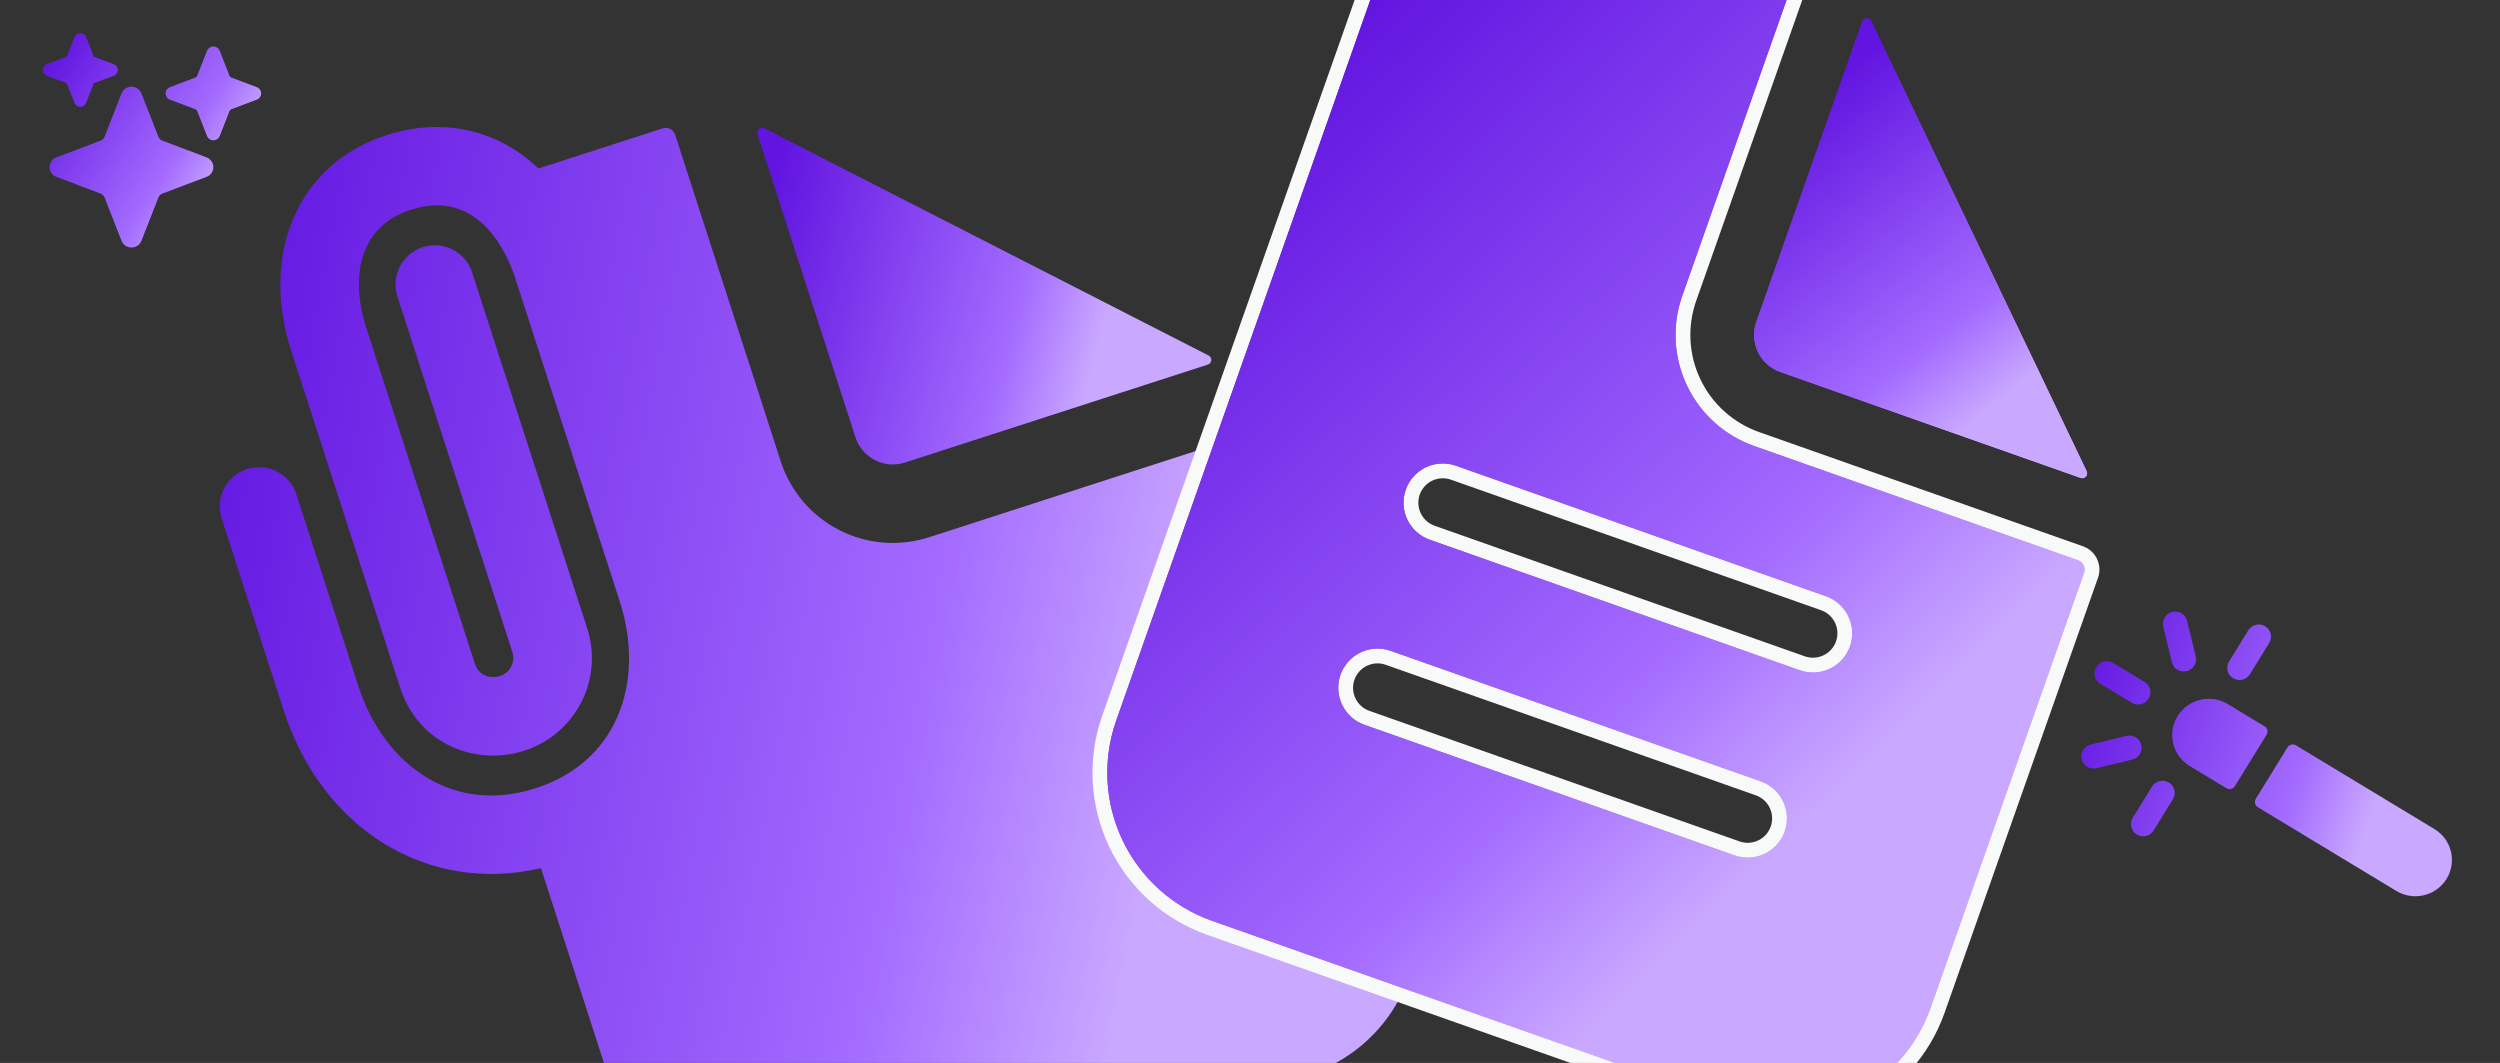
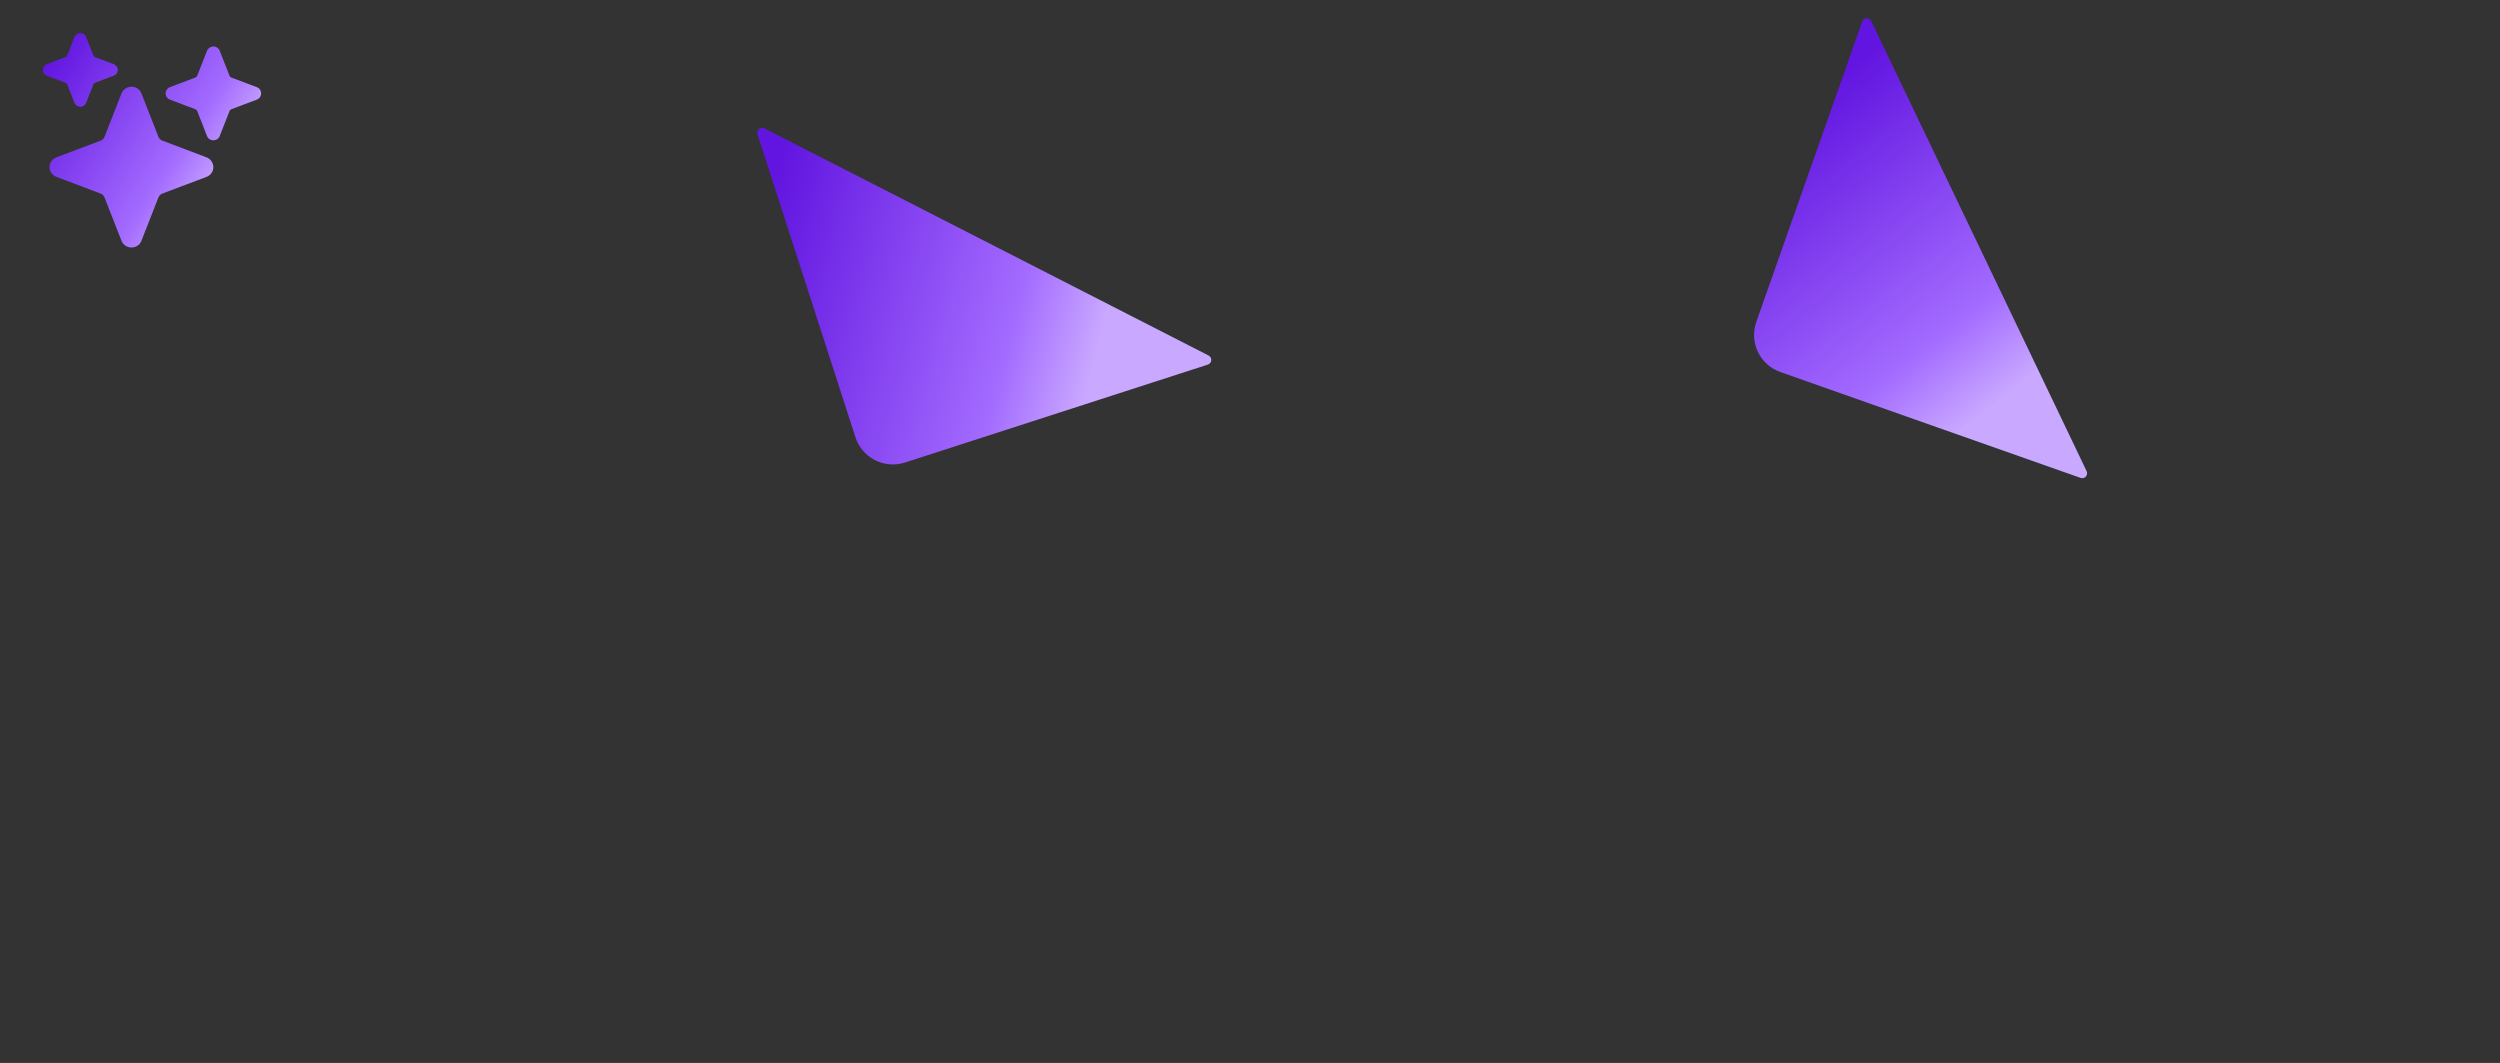
<svg xmlns="http://www.w3.org/2000/svg" width="675" height="287" viewBox="0 0 675 287" fill="none">
  <rect x="0" y="0" width="675" height="287" fill="#333333" stroke="none" />
-   <path d="M339.082 116.527L250.842 145.058C242.819 147.653 234.093 146.953 226.585 143.114C219.077 139.275 213.401 132.61 210.807 124.587L182.276 36.347C182.059 35.679 181.587 35.123 180.961 34.803C180.335 34.483 179.608 34.425 178.939 34.641L145.377 45.493C143.495 43.694 141.455 42.068 139.281 40.635C129.097 33.965 116.695 32.489 104.348 36.482C80.599 44.161 70.044 68.187 78.683 94.905L108.029 185.666C113.124 201.423 129 206.732 141.392 202.725C144.724 201.688 147.816 199.995 150.486 197.747C153.155 195.498 155.349 192.739 156.938 189.632C158.527 186.524 159.48 183.13 159.739 179.65C159.999 176.169 159.561 172.671 158.451 169.362L127.475 73.559C126.61 70.885 124.718 68.663 122.215 67.383C119.713 66.104 116.804 65.871 114.13 66.735C111.455 67.6 109.233 69.492 107.954 71.995C106.674 74.498 106.441 77.406 107.306 80.081L138.282 175.884C138.52 176.545 138.62 177.247 138.575 177.948C138.531 178.65 138.343 179.334 138.023 179.959C137.703 180.585 137.258 181.138 136.716 181.585C136.174 182.031 135.546 182.362 134.87 182.556C133.465 183.011 129.535 183.279 128.198 179.144L98.852 88.383C94.91 76.194 96.001 61.458 110.869 56.651C129.582 50.6 137.182 69.132 139.063 74.95L167.34 162.402C170.896 173.4 170.664 184.461 166.688 193.565C162.653 202.812 155.033 209.453 144.652 212.81C134.272 216.166 124.206 215.244 115.521 210.108C106.968 205.056 100.304 196.225 96.748 185.227L80.01 133.461C79.146 130.787 77.254 128.565 74.751 127.286C72.248 126.006 69.34 125.773 66.665 126.638C63.991 127.502 61.769 129.394 60.489 131.897C59.21 134.4 58.977 137.308 59.841 139.983L76.579 191.748C87.076 224.214 115.764 241.476 146.062 234.395L168.956 305.201C172.415 315.899 179.983 324.785 189.994 329.904C200.005 335.023 211.639 335.955 222.337 332.496L353.436 290.107C364.134 286.648 373.02 279.081 378.139 269.07C383.258 259.059 384.19 247.425 380.731 236.726L342.418 118.233C342.202 117.565 341.729 117.009 341.103 116.689C340.478 116.369 339.75 116.311 339.082 116.527Z" fill="url(#paint0_linear_930_7833)" />
  <path d="M244.321 124.888L326.138 98.434C326.386 98.353 326.604 98.2 326.766 97.994C326.927 97.789 327.025 97.54 327.045 97.28C327.066 97.02 327.009 96.759 326.882 96.531C326.755 96.302 326.564 96.117 326.331 95.997L206.383 34.664C206.15 34.546 205.887 34.499 205.628 34.529C205.369 34.56 205.124 34.667 204.925 34.836C204.726 35.005 204.582 35.23 204.51 35.481C204.438 35.732 204.442 35.999 204.521 36.248L230.975 118.064C231.84 120.739 233.732 122.961 236.235 124.24C238.738 125.52 241.646 125.753 244.321 124.888Z" fill="url(#paint1_linear_930_7833)" />
-   <path d="M561.741 149.384L474.282 118.541C466.83 115.913 460.727 110.432 457.316 103.303C453.904 96.175 453.464 87.984 456.093 80.532L486.936 -6.927C487.346 -8.09 487.277 -9.368 486.745 -10.48C486.212 -11.592 485.26 -12.448 484.097 -12.858L426.625 -33.126C415.521 -37.042 403.316 -36.387 392.696 -31.304C382.075 -26.221 373.909 -17.128 369.993 -6.024L299.494 193.88C295.578 204.984 296.234 217.189 301.316 227.809C306.399 238.43 315.492 246.596 326.596 250.512L466.529 299.861C477.633 303.777 489.838 303.122 500.458 298.039C511.079 292.956 519.245 283.863 523.161 272.759L564.579 155.315C564.989 154.152 564.921 152.874 564.388 151.762C563.856 150.649 562.904 149.794 561.741 149.384ZM469.019 229.068L369.067 193.818C366.916 193.06 365.155 191.478 364.17 189.421C363.186 187.364 363.059 185 363.817 182.85C364.576 180.699 366.158 178.938 368.215 177.953C370.272 176.969 372.635 176.842 374.786 177.6L474.738 212.85C476.889 213.608 478.65 215.19 479.635 217.247C480.619 219.304 480.746 221.668 479.988 223.818C479.229 225.969 477.648 227.73 475.59 228.715C473.533 229.699 471.17 229.826 469.019 229.068ZM486.644 179.092L386.691 143.842C384.541 143.084 382.779 141.502 381.795 139.445C380.81 137.388 380.683 135.024 381.442 132.874C382.2 130.723 383.782 128.962 385.839 127.977C387.896 126.993 390.26 126.866 392.411 127.624L492.363 162.873C494.514 163.632 496.275 165.214 497.259 167.271C498.244 169.328 498.371 171.692 497.612 173.842C496.854 175.993 495.272 177.754 493.215 178.739C491.158 179.723 488.794 179.85 486.644 179.092Z" fill="url(#paint2_linear_930_7833)" stroke="#F8FAFA" stroke-width="4" />
  <path d="M563.392 127.215L505.236 5.695C505.123 5.459 504.943 5.263 504.718 5.13C504.493 4.997 504.234 4.933 503.973 4.947C503.712 4.961 503.461 5.052 503.252 5.208C503.042 5.364 502.884 5.578 502.796 5.824L474.197 86.917C473.263 89.568 473.419 92.481 474.632 95.017C475.846 97.552 478.017 99.502 480.668 100.437L561.76 129.035C562.007 129.121 562.274 129.132 562.526 129.067C562.779 129.001 563.007 128.863 563.182 128.668C563.356 128.474 563.469 128.232 563.507 127.974C563.544 127.715 563.504 127.451 563.392 127.215Z" fill="url(#paint3_linear_930_7833)" />
  <path d="M35.495 66.826C34.913 66.829 34.344 66.657 33.863 66.334C33.383 66.011 33.015 65.551 32.807 65.017L28.219 53.303C28.126 53.067 27.984 52.852 27.802 52.673C27.62 52.495 27.401 52.355 27.161 52.264L15.226 47.755C14.682 47.551 14.215 47.189 13.885 46.718C13.555 46.246 13.379 45.688 13.379 45.116C13.379 44.545 13.555 43.986 13.885 43.515C14.215 43.044 14.682 42.682 15.226 42.477L27.157 37.972C27.398 37.881 27.616 37.742 27.798 37.563C27.981 37.384 28.123 37.169 28.216 36.933L32.807 25.216C33.016 24.682 33.385 24.223 33.864 23.899C34.344 23.575 34.913 23.402 35.495 23.402C36.078 23.402 36.646 23.575 37.126 23.899C37.606 24.223 37.975 24.682 38.183 25.216L42.772 36.93C42.864 37.166 43.007 37.38 43.189 37.559C43.371 37.738 43.59 37.878 43.83 37.969L55.692 42.45C56.258 42.656 56.745 43.028 57.088 43.516C57.431 44.003 57.612 44.583 57.607 45.175C57.599 45.737 57.418 46.283 57.09 46.743C56.761 47.203 56.3 47.556 55.765 47.755L43.833 52.26C43.593 52.352 43.375 52.491 43.192 52.67C43.01 52.849 42.868 53.063 42.775 53.299L38.183 65.017C37.976 65.551 37.608 66.011 37.127 66.334C36.647 66.657 36.078 66.829 35.495 66.826ZM21.675 28.834C21.334 28.834 21.001 28.732 20.719 28.543C20.438 28.353 20.221 28.084 20.099 27.771L18.157 22.814C18.115 22.706 18.05 22.607 17.966 22.525C17.883 22.443 17.783 22.379 17.672 22.338L12.623 20.432C12.305 20.311 12.031 20.099 11.838 19.822C11.644 19.546 11.541 19.219 11.541 18.884C11.541 18.549 11.644 18.221 11.838 17.945C12.031 17.669 12.305 17.456 12.623 17.336L17.672 15.429C17.783 15.388 17.883 15.324 17.966 15.242C18.05 15.16 18.115 15.062 18.157 14.953L20.081 10.04C20.19 9.751 20.377 9.496 20.622 9.303C20.867 9.111 21.16 8.987 21.472 8.946C21.845 8.901 22.223 8.98 22.546 9.171C22.868 9.361 23.117 9.651 23.252 9.996L25.194 14.953C25.236 15.062 25.301 15.16 25.385 15.242C25.468 15.324 25.568 15.388 25.679 15.429L30.727 17.336C31.046 17.456 31.32 17.669 31.513 17.945C31.706 18.221 31.81 18.549 31.81 18.884C31.81 19.219 31.706 19.546 31.513 19.822C31.32 20.099 31.046 20.311 30.727 20.432L25.679 22.338C25.568 22.379 25.468 22.443 25.384 22.525C25.301 22.607 25.236 22.706 25.194 22.814L23.252 27.771C23.129 28.084 22.913 28.353 22.632 28.543C22.35 28.732 22.017 28.834 21.675 28.834ZM57.607 37.88C57.235 37.88 56.871 37.769 56.564 37.562C56.257 37.355 56.022 37.061 55.888 36.72L53.257 30.007C53.211 29.888 53.14 29.781 53.049 29.691C52.958 29.602 52.848 29.532 52.728 29.486L45.89 26.904C45.543 26.772 45.244 26.541 45.033 26.239C44.823 25.938 44.71 25.581 44.71 25.216C44.71 24.85 44.823 24.493 45.033 24.192C45.244 23.891 45.543 23.659 45.89 23.527L52.728 20.945C52.848 20.899 52.958 20.83 53.049 20.74C53.14 20.651 53.211 20.543 53.257 20.425L55.868 13.759C55.987 13.444 56.191 13.166 56.459 12.956C56.726 12.745 57.046 12.61 57.385 12.564C57.793 12.516 58.205 12.602 58.557 12.81C58.909 13.018 59.179 13.335 59.327 13.712L61.957 20.425C62.003 20.543 62.074 20.651 62.166 20.74C62.257 20.83 62.366 20.899 62.487 20.945L69.324 23.527C69.672 23.659 69.97 23.891 70.181 24.192C70.392 24.493 70.504 24.85 70.504 25.216C70.504 25.581 70.392 25.938 70.181 26.239C69.97 26.541 69.672 26.772 69.324 26.904L62.487 29.486C62.366 29.532 62.257 29.602 62.166 29.691C62.074 29.781 62.003 29.888 61.957 30.007L59.327 36.72C59.193 37.061 58.957 37.355 58.65 37.562C58.343 37.769 57.98 37.88 57.607 37.88Z" fill="url(#paint4_linear_930_7833)" />
-   <path d="M575.687 205.075L566.012 207.416C564.239 207.845 562.439 206.757 562.014 204.998C561.588 203.239 562.691 201.449 564.465 201.02L574.14 198.679C575.914 198.25 577.713 199.338 578.138 201.097C578.564 202.856 577.461 204.646 575.687 205.075ZM578.068 190.134C577.221 190.338 576.313 190.198 575.563 189.745L567.091 184.622C565.541 183.685 565.048 181.647 565.998 180.105C566.948 178.563 569.004 178.066 570.553 179.003L579.025 184.126C580.595 185.058 581.088 187.097 580.118 188.643C579.658 189.389 578.934 189.924 578.068 190.134ZM590.395 181.206C588.621 181.635 586.822 180.547 586.396 178.788L584.075 169.194C583.65 167.435 584.753 165.645 586.526 165.216C588.3 164.787 590.099 165.875 590.525 167.634L592.846 177.228C593.271 178.987 592.168 180.777 590.395 181.206ZM605.439 183.512C603.665 183.941 601.866 182.853 601.441 181.094C601.237 180.255 601.382 179.352 601.841 178.606L607.035 170.178C607.985 168.636 610.041 168.139 611.59 169.076C613.14 170.013 613.633 172.051 612.683 173.593L607.489 182.022C607.03 182.768 606.286 183.307 605.439 183.512ZM579.44 225.706C577.667 226.135 575.867 225.047 575.442 223.288C575.239 222.448 575.383 221.546 575.843 220.8L581.036 212.371C581.986 210.83 584.042 210.332 585.592 211.269C587.141 212.206 587.634 214.245 586.684 215.786L581.491 224.215C581.031 224.961 580.287 225.501 579.44 225.706ZM601.56 190.142C596.947 187.301 590.866 188.709 587.981 193.279C585.097 197.848 586.497 203.899 591.09 206.744L591.264 206.85L601.136 212.819C601.911 213.288 602.939 213.039 603.414 212.268L611.978 198.37C612.453 197.599 612.206 196.579 611.431 196.111L601.56 190.142ZM657.24 223.811L619.903 201.234C619.128 200.765 618.101 201.014 617.626 201.785L609.061 215.684C608.587 216.454 608.833 217.474 609.608 217.942L646.944 240.519C651.557 243.36 657.639 241.952 660.523 237.383C663.402 232.793 662.007 226.762 657.415 223.917C657.365 223.886 657.31 223.836 657.24 223.811Z" fill="url(#paint5_linear_930_7833)" />
-   <path d="M561.076 151.27L473.617 120.427C465.665 117.622 459.152 111.773 455.512 104.167C451.871 96.56 451.402 87.819 454.206 79.866L485.05 -7.592C485.283 -8.254 485.244 -8.983 484.941 -9.617C484.637 -10.251 484.095 -10.738 483.432 -10.972L425.959 -31.24C415.356 -34.98 403.701 -34.354 393.559 -29.5C383.417 -24.646 375.618 -15.963 371.879 -5.359L301.38 194.546C297.641 205.149 298.267 216.804 303.12 226.946C307.974 237.088 316.658 244.887 327.261 248.626L467.195 297.975C477.798 301.715 489.453 301.089 499.595 296.235C509.737 291.381 517.536 282.698 521.275 272.094L562.693 154.65C562.927 153.987 562.888 153.259 562.584 152.625C562.281 151.991 561.738 151.504 561.076 151.27ZM468.354 230.954L368.401 195.705C365.751 194.77 363.58 192.82 362.366 190.285C361.153 187.749 360.996 184.835 361.931 182.184C362.866 179.534 364.816 177.363 367.351 176.149C369.887 174.936 372.8 174.779 375.451 175.714L475.404 210.963C478.054 211.898 480.225 213.848 481.439 216.383C482.652 218.919 482.809 221.833 481.874 224.484C480.939 227.135 478.989 229.305 476.454 230.519C473.918 231.732 471.005 231.889 468.354 230.954ZM485.978 180.978L386.026 145.729C383.375 144.794 381.204 142.844 379.991 140.308C378.777 137.773 378.621 134.859 379.556 132.208C380.491 129.557 382.44 127.387 384.976 126.173C387.511 124.96 390.425 124.803 393.076 125.738L493.028 160.987C495.679 161.922 497.85 163.872 499.063 166.407C500.277 168.943 500.433 171.857 499.499 174.508C498.564 177.158 496.614 179.329 494.078 180.543C491.543 181.756 488.629 181.913 485.978 180.978Z" fill="url(#paint6_linear_930_7833)" />
-   <path d="M563.392 127.215L505.236 5.695C505.123 5.459 504.943 5.263 504.718 5.13C504.493 4.997 504.234 4.933 503.973 4.947C503.712 4.961 503.461 5.052 503.252 5.208C503.042 5.364 502.884 5.578 502.796 5.824L474.197 86.917C473.263 89.568 473.419 92.481 474.632 95.017C475.846 97.552 478.017 99.502 480.668 100.437L561.76 129.035C562.007 129.121 562.274 129.132 562.526 129.067C562.779 129.001 563.007 128.863 563.182 128.668C563.356 128.474 563.469 128.232 563.507 127.974C563.544 127.715 563.504 127.451 563.392 127.215Z" fill="url(#paint7_linear_930_7833)" />
  <defs>
    <linearGradient id="paint0_linear_930_7833" x1="65.742" y1="22.061" x2="340.171" y2="74.84" gradientUnits="userSpaceOnUse">
      <stop stop-color="#6215E0" />
      <stop offset="0.754" stop-color="#A36BFF" />
      <stop offset="1" stop-color="#C9A8FF" />
    </linearGradient>
    <linearGradient id="paint1_linear_930_7833" x1="215.853" y1="22.913" x2="308.493" y2="46.828" gradientUnits="userSpaceOnUse">
      <stop stop-color="#6215E0" />
      <stop offset="0.754" stop-color="#A36BFF" />
      <stop offset="1" stop-color="#C9A8FF" />
    </linearGradient>
    <linearGradient id="paint2_linear_930_7833" x1="427.355" y1="-56.082" x2="595.359" y2="117.416" gradientUnits="userSpaceOnUse">
      <stop stop-color="#6215E0" />
      <stop offset="0.754" stop-color="#A36BFF" />
      <stop offset="1" stop-color="#C9A8FF" />
    </linearGradient>
    <linearGradient id="paint3_linear_930_7833" x1="519.893" y1="2.097" x2="579.036" y2="77.305" gradientUnits="userSpaceOnUse">
      <stop stop-color="#6215E0" />
      <stop offset="0.754" stop-color="#A36BFF" />
      <stop offset="1" stop-color="#C9A8FF" />
    </linearGradient>
    <linearGradient id="paint4_linear_930_7833" x1="20.505" y1="4.273" x2="68.645" y2="35.38" gradientUnits="userSpaceOnUse">
      <stop stop-color="#6215E0" />
      <stop offset="0.754" stop-color="#A36BFF" />
      <stop offset="1" stop-color="#C9A8FF" />
    </linearGradient>
    <linearGradient id="paint5_linear_930_7833" x1="566.027" y1="162.694" x2="649.979" y2="191.618" gradientUnits="userSpaceOnUse">
      <stop stop-color="#6215E0" />
      <stop offset="0.754" stop-color="#A36BFF" />
      <stop offset="1" stop-color="#C9A8FF" />
    </linearGradient>
    <linearGradient id="paint6_linear_930_7833" x1="427.355" y1="-56.082" x2="595.359" y2="117.416" gradientUnits="userSpaceOnUse">
      <stop stop-color="#6215E0" />
      <stop offset="0.754" stop-color="#A36BFF" />
      <stop offset="1" stop-color="#C9A8FF" />
    </linearGradient>
    <linearGradient id="paint7_linear_930_7833" x1="519.893" y1="2.097" x2="579.036" y2="77.305" gradientUnits="userSpaceOnUse">
      <stop stop-color="#6215E0" />
      <stop offset="0.754" stop-color="#A36BFF" />
      <stop offset="1" stop-color="#C9A8FF" />
    </linearGradient>
  </defs>
</svg>